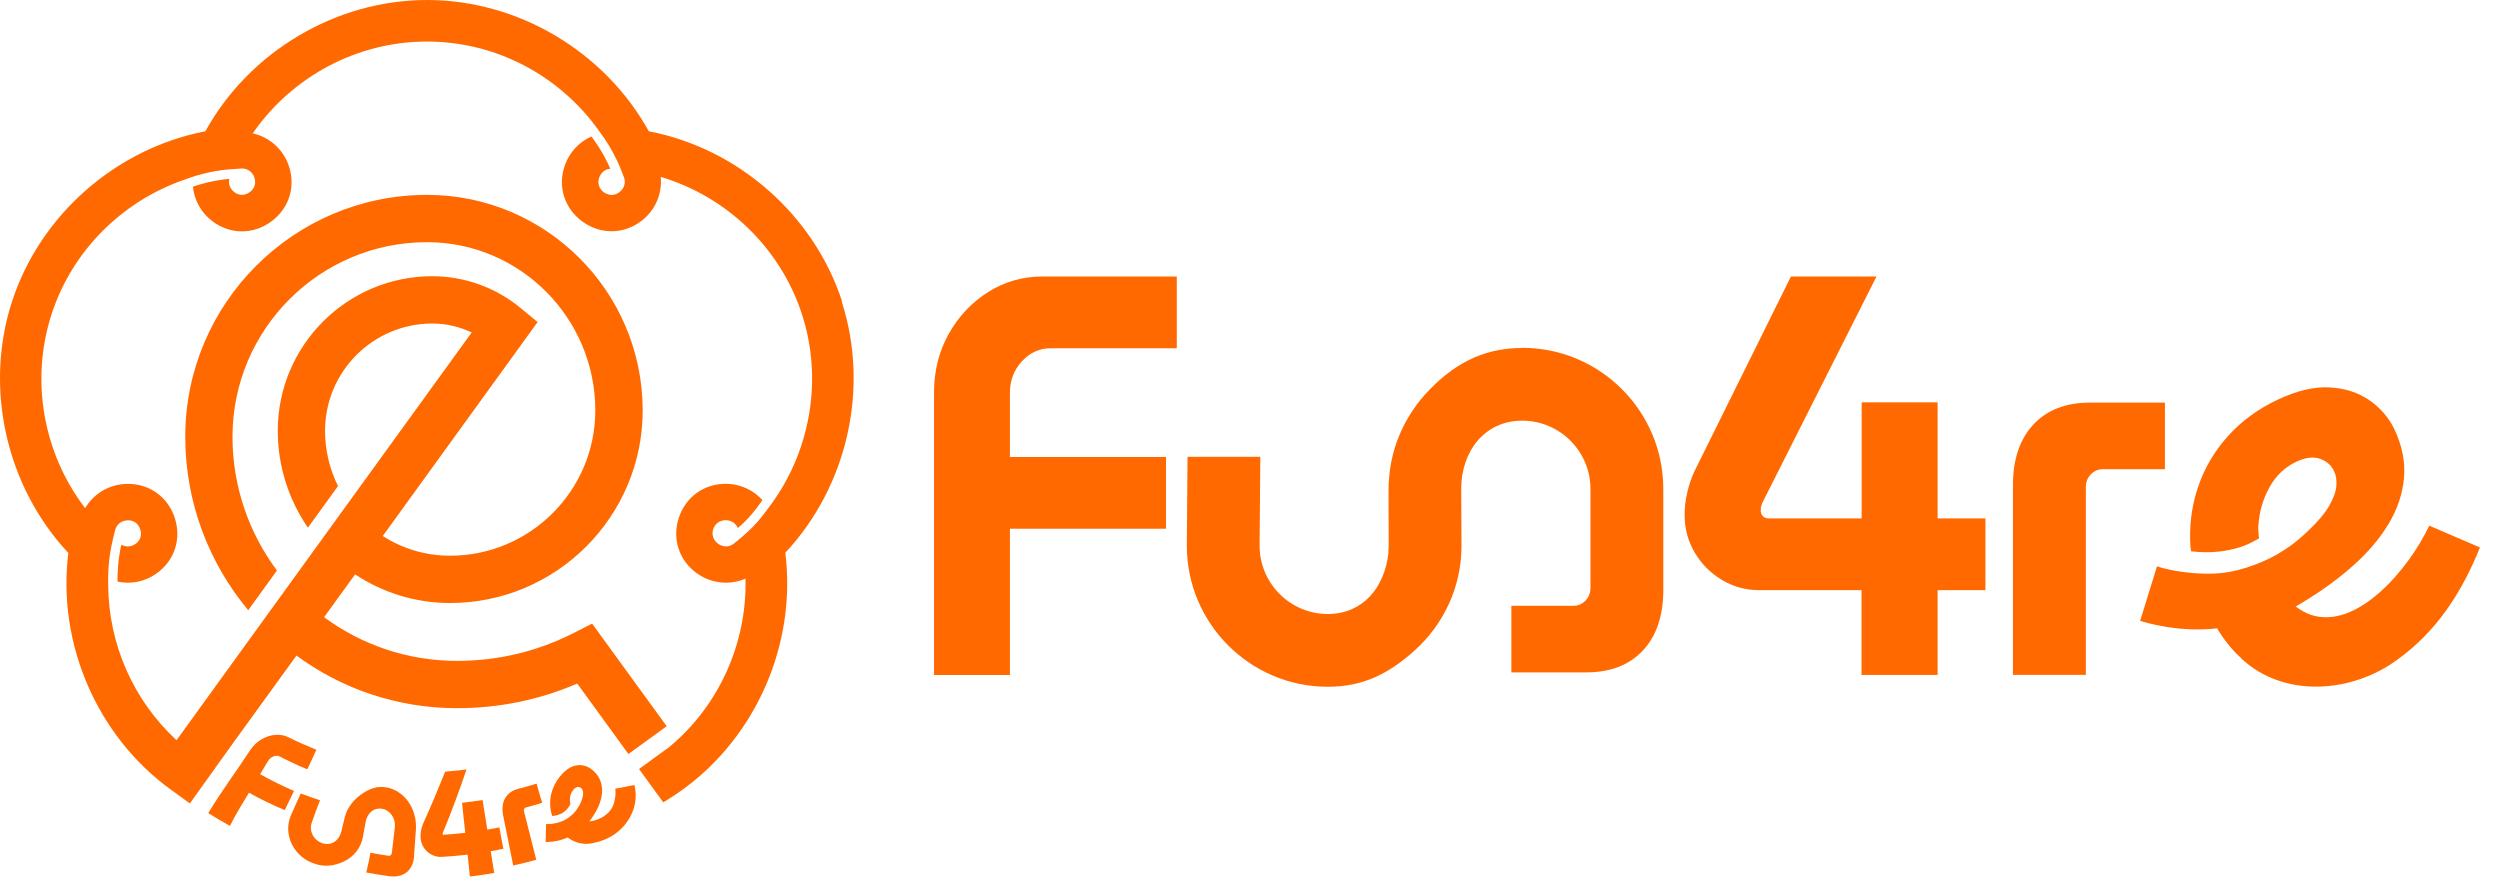
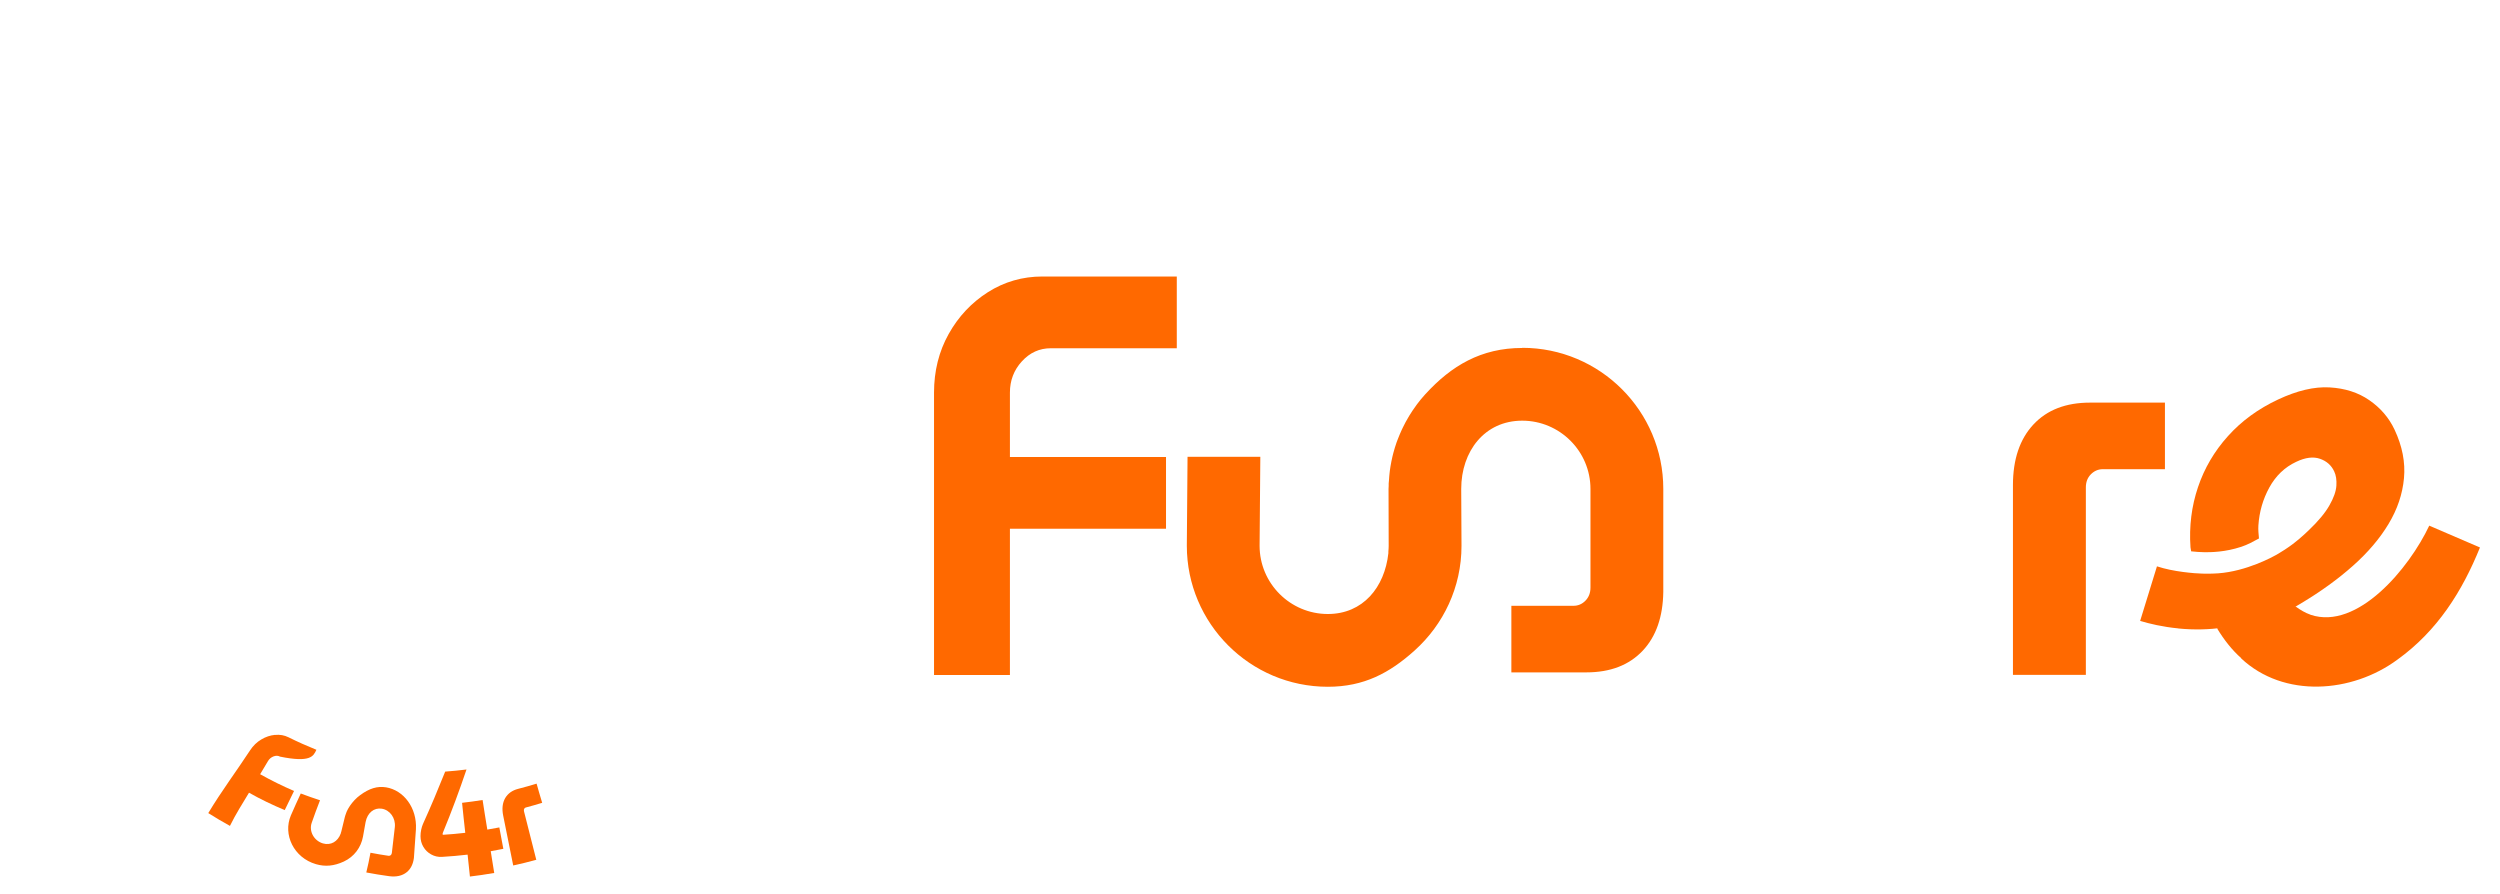
<svg xmlns="http://www.w3.org/2000/svg" width="123" height="44" viewBox="0 0 123 44" fill="none">
-   <path d="M41.433 14.836C40.051 10.583 36.324 7.303 31.921 6.459C29.751 2.531 25.484 0 21.012 0C16.541 0 12.273 2.531 10.104 6.459C5.7 7.307 1.973 10.583 0.591 14.836C-0.791 19.089 0.298 23.93 3.362 27.205C2.807 31.655 4.773 36.213 8.392 38.841L9.341 39.528L11.399 36.653L14.586 32.253C16.798 33.882 19.53 34.842 22.483 34.842C24.549 34.842 26.536 34.434 28.401 33.632L30.918 37.097L32.801 35.73L29.132 30.681L28.247 31.133C26.454 32.049 24.513 32.515 22.48 32.515C20.038 32.515 17.776 31.716 15.946 30.366L17.471 28.258C18.814 29.149 20.421 29.668 22.147 29.668C27.37 29.668 31.62 25.419 31.62 20.195C31.62 14.345 26.862 9.588 21.012 9.588C14.453 9.588 9.115 14.925 9.115 21.484C9.115 24.731 10.283 27.706 12.212 30.023L13.626 28.068C12.255 26.228 11.439 23.951 11.439 21.484C11.439 16.207 15.731 11.915 21.009 11.915C25.573 11.915 29.289 15.631 29.289 20.195C29.289 24.137 26.081 27.341 22.143 27.341C20.926 27.341 19.788 26.987 18.832 26.371L26.45 15.846L25.609 15.151C24.392 14.145 22.849 13.59 21.266 13.59C17.078 13.59 13.666 16.998 13.666 21.191C13.666 22.963 14.217 24.602 15.148 25.963L16.63 23.915C16.222 23.092 15.993 22.168 15.993 21.191C15.993 18.284 18.359 15.917 21.266 15.917C21.943 15.917 22.605 16.071 23.207 16.358L17.131 24.749L11.364 32.715L8.686 36.417C6.541 34.444 5.331 31.641 5.324 28.763C5.324 28.687 5.32 28.609 5.32 28.523C5.32 28.104 5.349 27.427 5.528 26.647C5.546 26.568 5.564 26.504 5.567 26.479C5.596 26.35 5.628 26.221 5.664 26.088C5.782 25.648 6.162 25.605 6.276 25.601C6.42 25.591 6.767 25.634 6.899 26.045C7.032 26.457 6.774 26.69 6.656 26.768C6.57 26.826 6.287 26.983 5.968 26.797C5.893 27.116 5.782 27.732 5.782 28.519C5.782 28.555 5.782 28.584 5.782 28.616C6.42 28.752 7.1 28.63 7.665 28.24C8.575 27.617 8.94 26.536 8.6 25.487C8.26 24.438 7.329 23.776 6.226 23.808C5.367 23.829 4.612 24.291 4.189 25C2.141 22.326 1.472 18.735 2.539 15.455C3.555 12.323 6.026 9.895 9.058 8.846C9.165 8.807 9.291 8.761 9.441 8.71C10.275 8.438 10.959 8.356 11.292 8.331C11.371 8.324 11.45 8.32 11.528 8.317C11.639 8.306 11.75 8.299 11.861 8.292C12.312 8.27 12.477 8.617 12.513 8.725C12.559 8.861 12.635 9.201 12.284 9.455C11.933 9.709 11.632 9.534 11.521 9.448C11.439 9.383 11.199 9.162 11.281 8.8C10.956 8.829 10.34 8.907 9.584 9.154C9.552 9.165 9.523 9.176 9.491 9.187C9.559 9.835 9.881 10.447 10.429 10.869C11.303 11.539 12.445 11.557 13.336 10.905C14.228 10.257 14.568 9.169 14.199 8.13C13.913 7.318 13.24 6.741 12.434 6.562C14.346 3.791 17.55 2.044 20.998 2.044C24.445 2.044 27.567 3.748 29.486 6.459C29.511 6.491 29.529 6.516 29.554 6.552C30.07 7.257 30.36 7.883 30.489 8.191L30.689 8.696C30.854 9.122 30.571 9.38 30.478 9.451C30.363 9.541 30.063 9.713 29.712 9.459C29.361 9.204 29.436 8.864 29.483 8.728C29.518 8.632 29.658 8.335 30.027 8.299C29.894 7.991 29.629 7.443 29.175 6.82C29.146 6.781 29.125 6.752 29.096 6.716C28.502 6.981 28.026 7.475 27.793 8.127C27.424 9.165 27.764 10.253 28.656 10.901C29.547 11.549 30.689 11.535 31.563 10.866C32.246 10.343 32.587 9.527 32.508 8.703C35.733 9.663 38.386 12.172 39.453 15.452C40.52 18.731 39.847 22.322 37.803 24.996C37.613 25.258 37.445 25.465 37.319 25.619C37.319 25.619 36.883 26.142 36.124 26.729C36.066 26.776 35.952 26.858 35.791 26.88C35.576 26.904 35.404 26.808 35.343 26.761C35.297 26.729 35.143 26.618 35.082 26.41C35.01 26.163 35.1 25.881 35.304 25.723C35.476 25.591 35.669 25.591 35.723 25.594C35.805 25.594 35.991 25.616 36.149 25.762C36.206 25.816 36.26 25.888 36.299 25.981C36.847 25.523 37.191 25.054 37.438 24.713C37.463 24.678 37.488 24.642 37.513 24.606C37.076 24.123 36.46 23.822 35.769 23.804C34.667 23.776 33.736 24.434 33.396 25.483C33.056 26.532 33.421 27.613 34.33 28.236C35.039 28.723 35.92 28.795 36.679 28.469C36.757 31.619 35.39 34.713 32.923 36.757L31.441 37.835L32.633 39.478L32.665 39.456L32.873 39.328C33.124 39.174 33.371 39.005 33.611 38.83C37.23 36.202 39.195 31.645 38.637 27.195C41.702 23.919 42.79 19.078 41.408 14.825L41.433 14.836Z" fill="#FF6900" />
-   <path d="M13.533 36.155C13.3 36.177 13.071 36.252 12.857 36.381C12.638 36.51 12.452 36.689 12.298 36.925C11.646 37.924 10.898 38.919 10.247 40.004C10.594 40.226 10.952 40.433 11.313 40.634C11.596 40.057 11.929 39.535 12.251 39.001C12.821 39.324 13.404 39.603 14.009 39.857C14.16 39.545 14.314 39.234 14.467 38.915C13.898 38.672 13.343 38.396 12.799 38.092C12.928 37.881 13.053 37.666 13.179 37.455C13.247 37.337 13.34 37.261 13.458 37.215C13.576 37.172 13.676 37.172 13.777 37.226C14.217 37.455 14.664 37.662 15.119 37.852C15.27 37.53 15.42 37.211 15.567 36.889C15.105 36.703 14.646 36.499 14.192 36.273C13.988 36.173 13.769 36.134 13.537 36.159L13.533 36.155Z" fill="#FF6900" />
+   <path d="M13.533 36.155C13.3 36.177 13.071 36.252 12.857 36.381C12.638 36.51 12.452 36.689 12.298 36.925C11.646 37.924 10.898 38.919 10.247 40.004C10.594 40.226 10.952 40.433 11.313 40.634C11.596 40.057 11.929 39.535 12.251 39.001C12.821 39.324 13.404 39.603 14.009 39.857C14.16 39.545 14.314 39.234 14.467 38.915C13.898 38.672 13.343 38.396 12.799 38.092C12.928 37.881 13.053 37.666 13.179 37.455C13.247 37.337 13.34 37.261 13.458 37.215C13.576 37.172 13.676 37.172 13.777 37.226C15.27 37.53 15.42 37.211 15.567 36.889C15.105 36.703 14.646 36.499 14.192 36.273C13.988 36.173 13.769 36.134 13.537 36.159L13.533 36.155Z" fill="#FF6900" />
  <path d="M23.747 39.359C23.41 39.413 23.074 39.46 22.734 39.499C22.78 39.982 22.837 40.476 22.891 40.974C22.53 41.017 22.168 41.049 21.806 41.071C21.792 41.071 21.788 41.071 21.785 41.067C21.781 41.064 21.778 41.056 21.778 41.046C21.778 41.021 21.778 41.014 21.778 41.01C21.778 40.999 21.788 40.978 21.796 40.953C22.225 39.914 22.598 38.905 22.952 37.859C22.605 37.902 22.254 37.938 21.903 37.963C21.552 38.84 21.198 39.685 20.808 40.544C20.772 40.627 20.743 40.724 20.722 40.824C20.7 40.928 20.689 41.035 20.689 41.139C20.689 41.332 20.736 41.508 20.829 41.665C20.922 41.823 21.051 41.948 21.212 42.037C21.373 42.127 21.552 42.17 21.742 42.159C22.165 42.134 22.587 42.098 23.006 42.048C23.045 42.41 23.084 42.771 23.12 43.126C23.518 43.079 23.919 43.018 24.316 42.95C24.259 42.599 24.201 42.241 24.144 41.88C24.352 41.844 24.556 41.805 24.764 41.762C24.699 41.411 24.631 41.06 24.567 40.709C24.37 40.748 24.173 40.784 23.976 40.816C23.897 40.326 23.815 39.839 23.743 39.356L23.747 39.359Z" fill="#FF6900" />
  <path d="M26.403 38.554C26.103 38.647 25.798 38.733 25.49 38.812C25.2 38.887 24.986 39.041 24.853 39.27C24.724 39.499 24.688 39.785 24.756 40.125C24.921 40.938 25.086 41.769 25.25 42.581C25.63 42.499 26.009 42.406 26.385 42.302C26.185 41.511 25.981 40.705 25.78 39.914C25.77 39.868 25.773 39.828 25.791 39.792C25.813 39.757 25.838 39.735 25.873 39.728C26.142 39.656 26.41 39.581 26.675 39.499C26.579 39.187 26.489 38.869 26.4 38.554H26.403Z" fill="#FF6900" />
  <path d="M18.989 38.736C18.563 38.668 18.169 38.79 17.722 39.119C17.675 39.151 17.632 39.187 17.578 39.234C17.539 39.269 17.5 39.305 17.464 39.345C17.457 39.352 17.453 39.355 17.446 39.362C17.41 39.398 17.378 39.438 17.346 39.477C17.339 39.484 17.331 39.495 17.324 39.502C17.296 39.538 17.267 39.577 17.231 39.627C17.224 39.635 17.221 39.645 17.213 39.653C17.188 39.688 17.163 39.728 17.142 39.767C17.134 39.781 17.124 39.796 17.117 39.81C17.095 39.849 17.077 39.889 17.059 39.928C17.052 39.946 17.045 39.964 17.038 39.982C17.023 40.021 17.009 40.061 16.991 40.114C16.984 40.136 16.977 40.161 16.97 40.186C16.97 40.193 16.966 40.2 16.963 40.211C16.905 40.444 16.848 40.68 16.791 40.916C16.787 40.938 16.78 40.959 16.769 40.984C16.769 40.988 16.769 40.991 16.769 40.999C16.623 41.41 16.272 41.607 15.889 41.496C15.445 41.364 15.194 40.898 15.334 40.487C15.463 40.107 15.602 39.746 15.745 39.373C15.427 39.269 15.108 39.158 14.797 39.04C14.632 39.405 14.464 39.756 14.31 40.121C13.912 41.056 14.449 42.198 15.545 42.517C16 42.649 16.426 42.613 16.916 42.388C17.428 42.148 17.761 41.693 17.858 41.167C17.901 40.927 17.944 40.684 17.987 40.447C18.076 39.985 18.405 39.728 18.785 39.788C19.186 39.853 19.472 40.247 19.426 40.691C19.376 41.113 19.329 41.543 19.279 41.965C19.272 42.015 19.254 42.048 19.222 42.076C19.189 42.101 19.154 42.112 19.114 42.105C18.817 42.062 18.52 42.012 18.227 41.955C18.166 42.284 18.101 42.61 18.022 42.925C18.395 42.996 18.767 43.057 19.139 43.107C19.494 43.157 19.795 43.089 20.013 42.91C20.21 42.749 20.324 42.517 20.364 42.212C20.4 41.743 20.432 41.267 20.464 40.798C20.521 39.746 19.863 38.879 18.993 38.736H18.989Z" fill="#FF6900" />
-   <path d="M30.273 38.812C30.298 39.012 30.284 39.22 30.23 39.413C30.123 39.99 29.568 40.351 28.992 40.416C29.163 40.197 29.303 39.972 29.407 39.754C29.521 39.514 29.59 39.281 29.615 39.063C29.64 38.837 29.615 38.622 29.543 38.425C29.471 38.225 29.339 38.046 29.16 37.892C29.027 37.777 28.873 37.702 28.705 37.663C28.537 37.627 28.358 37.641 28.179 37.706C28.003 37.77 27.825 37.899 27.645 38.092C27.463 38.293 27.316 38.515 27.22 38.758C27.119 38.998 27.066 39.256 27.066 39.514C27.066 39.725 27.098 39.936 27.166 40.144C27.345 40.137 27.563 40.087 27.756 39.94C27.885 39.843 27.989 39.714 28.061 39.564C28.039 39.453 28.032 39.342 28.047 39.227C28.068 39.077 28.125 38.952 28.222 38.844C28.294 38.765 28.365 38.722 28.43 38.719C28.498 38.719 28.551 38.737 28.598 38.776C28.63 38.805 28.655 38.848 28.673 38.901C28.691 38.959 28.695 39.034 28.684 39.131C28.669 39.231 28.63 39.356 28.566 39.499C28.523 39.596 28.469 39.703 28.376 39.829C28.34 39.879 28.311 39.915 28.297 39.932C28.1 40.165 27.85 40.326 27.699 40.387C27.613 40.423 27.509 40.455 27.509 40.455C27.47 40.466 27.438 40.477 27.416 40.484C27.406 40.487 27.391 40.491 27.377 40.491C27.363 40.491 27.345 40.498 27.331 40.502C27.309 40.505 27.291 40.509 27.27 40.513C27.144 40.534 27.037 40.548 26.94 40.545C26.915 40.545 26.89 40.545 26.865 40.545C26.865 40.57 26.865 40.595 26.865 40.62C26.865 40.62 26.851 41.336 26.847 41.35C26.847 41.375 26.847 41.4 26.847 41.425C26.872 41.425 26.901 41.425 26.926 41.425C27.262 41.422 27.603 41.347 27.928 41.203C28.039 41.286 28.154 41.354 28.272 41.4C28.297 41.411 28.322 41.418 28.347 41.429C28.648 41.544 28.963 41.54 29.264 41.458C30.66 41.168 31.523 39.872 31.215 38.619C30.9 38.687 30.588 38.748 30.277 38.801L30.273 38.812Z" fill="#FF6900" />
  <path d="M109.079 30.914C109.434 31.501 109.827 31.991 110.268 32.382L110.261 32.389C112.366 34.365 115.72 34.104 117.954 32.453C119.92 31.039 121.14 29.095 122.014 26.936L119.519 25.862C118.531 27.964 115.989 31.018 113.683 30.248C113.683 30.248 113.676 30.244 113.672 30.241C113.425 30.155 113.182 30.015 112.938 29.836C112.96 29.826 112.981 29.815 112.999 29.808" fill="#FF6900" />
  <path d="M45.954 33.206V19.318C45.954 18.255 46.194 17.292 46.674 16.433C47.154 15.574 47.798 14.89 48.607 14.374C49.416 13.862 50.311 13.604 51.285 13.604H57.898V17.134H51.7C51.142 17.134 50.669 17.349 50.276 17.779C49.882 18.209 49.688 18.721 49.688 19.318V22.483H57.368V26.013H49.688V33.209H45.951L45.954 33.206Z" fill="#FF6900" />
-   <path d="M91.587 33.206V29.035H86.542C85.88 29.035 85.271 28.866 84.713 28.53C84.154 28.193 83.71 27.746 83.381 27.187C83.048 26.629 82.883 26.01 82.883 25.34C82.883 24.968 82.926 24.595 83.016 24.22C83.102 23.847 83.216 23.511 83.356 23.21L88.114 13.604H92.324L86.757 24.638C86.703 24.749 86.671 24.835 86.653 24.889C86.635 24.946 86.628 25.021 86.628 25.114C86.628 25.226 86.664 25.319 86.732 25.394C86.8 25.469 86.897 25.505 87.018 25.505H91.594V19.794H95.331V25.505H97.683V29.035H95.331V33.206H91.594H91.587Z" fill="#FF6900" />
  <path d="M99.037 33.205V23.868C99.037 22.601 99.373 21.606 100.043 20.886C100.712 20.167 101.643 19.809 102.828 19.809H106.515V23.084H103.458C103.233 23.084 103.036 23.17 102.871 23.335C102.706 23.503 102.624 23.718 102.624 23.979V33.205H99.044H99.037Z" fill="#FF6900" />
  <path d="M107.178 30.918C106.394 30.843 105.75 30.685 105.295 30.549L106.122 27.864C106.537 28 106.967 28.082 107.4 28.14C107.543 28.161 107.697 28.175 107.697 28.175C107.815 28.186 108.055 28.215 108.352 28.222C108.352 28.222 108.753 28.236 109.133 28.208C110.536 28.107 111.843 27.384 111.975 27.309C112.051 27.266 112.215 27.169 112.416 27.04C112.96 26.686 113.325 26.342 113.594 26.085C114.063 25.637 114.403 25.229 114.61 24.86C114.818 24.495 114.933 24.173 114.95 23.893C114.968 23.618 114.933 23.378 114.839 23.185C114.7 22.891 114.471 22.687 114.145 22.573C113.819 22.458 113.429 22.504 112.971 22.723C112.405 22.988 111.968 23.41 111.65 23.987C111.335 24.563 111.156 25.186 111.113 25.848C111.098 26.074 111.123 26.282 111.141 26.493C110.858 26.647 110.579 26.801 110.275 26.901C109.462 27.169 108.793 27.169 108.474 27.169C108.252 27.169 108.027 27.148 107.805 27.126C107.797 27.062 107.78 26.994 107.772 26.93C107.701 25.888 107.826 24.903 108.141 23.969C108.456 23.034 108.947 22.2 109.616 21.456C110.282 20.714 111.105 20.113 112.083 19.655C113.014 19.218 113.859 19.017 114.614 19.06C115.369 19.103 116.025 19.311 116.572 19.691C117.12 20.07 117.535 20.55 117.811 21.137C118.194 21.95 118.348 22.748 118.276 23.525C118.205 24.305 117.951 25.057 117.517 25.777C117.084 26.5 116.497 27.187 115.763 27.839C115.026 28.494 114.184 29.103 113.239 29.668C113.128 29.736 113.064 29.776 112.999 29.811C112.469 30.116 111.872 30.359 110.977 30.57C110.053 30.789 108.814 31.082 107.171 30.921L107.178 30.918Z" fill="#FF6900" />
  <path d="M74.892 17.12C72.866 17.12 71.405 17.998 70.134 19.387C70.131 19.39 70.124 19.397 70.12 19.401C69.977 19.558 69.841 19.723 69.716 19.891C69.705 19.909 69.69 19.924 69.68 19.942C69.561 20.103 69.451 20.267 69.347 20.436C69.329 20.464 69.311 20.493 69.297 20.521C69.2 20.683 69.11 20.847 69.028 21.019C69.01 21.059 68.989 21.098 68.971 21.137C68.896 21.298 68.828 21.463 68.763 21.631C68.745 21.681 68.724 21.732 68.706 21.782C68.649 21.943 68.602 22.108 68.555 22.276C68.538 22.337 68.523 22.398 68.509 22.458C68.47 22.619 68.441 22.781 68.412 22.945C68.402 23.017 68.387 23.088 68.38 23.16C68.359 23.318 68.348 23.475 68.337 23.633C68.337 23.683 68.326 23.736 68.323 23.787V23.908C68.323 23.959 68.316 24.005 68.316 24.052C68.316 25.101 68.319 25.809 68.323 26.858C68.323 26.951 68.316 27.041 68.308 27.134V27.216C68.126 28.895 67.059 30.209 65.33 30.209C63.479 30.209 61.972 28.702 61.972 26.851L62.008 22.473H58.427L58.392 26.851C58.392 30.675 61.503 33.789 65.33 33.789C67.109 33.789 68.369 33.109 69.597 32.007C69.597 32.007 69.601 32.003 69.605 31.999C71.015 30.728 71.906 28.895 71.906 26.855C71.903 25.806 71.896 25.101 71.892 24.055C71.892 22.204 73.041 20.697 74.892 20.697C76.743 20.697 78.251 22.204 78.251 24.055V28.276V28.91C78.251 29.171 78.168 29.386 78.003 29.554C77.839 29.722 77.642 29.805 77.416 29.805H74.359V33.081H78.046C79.231 33.081 80.159 32.723 80.832 32.003C81.483 31.305 81.816 30.342 81.834 29.121V24.052C81.834 20.228 78.723 17.113 74.896 17.113L74.892 17.12Z" fill="#FF6900" />
</svg>